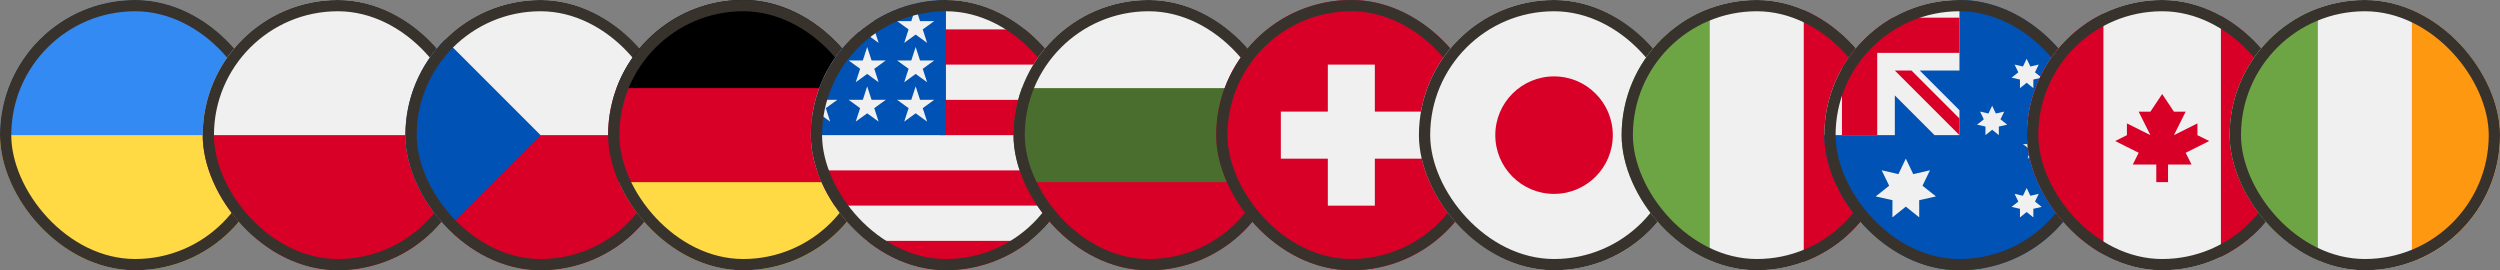
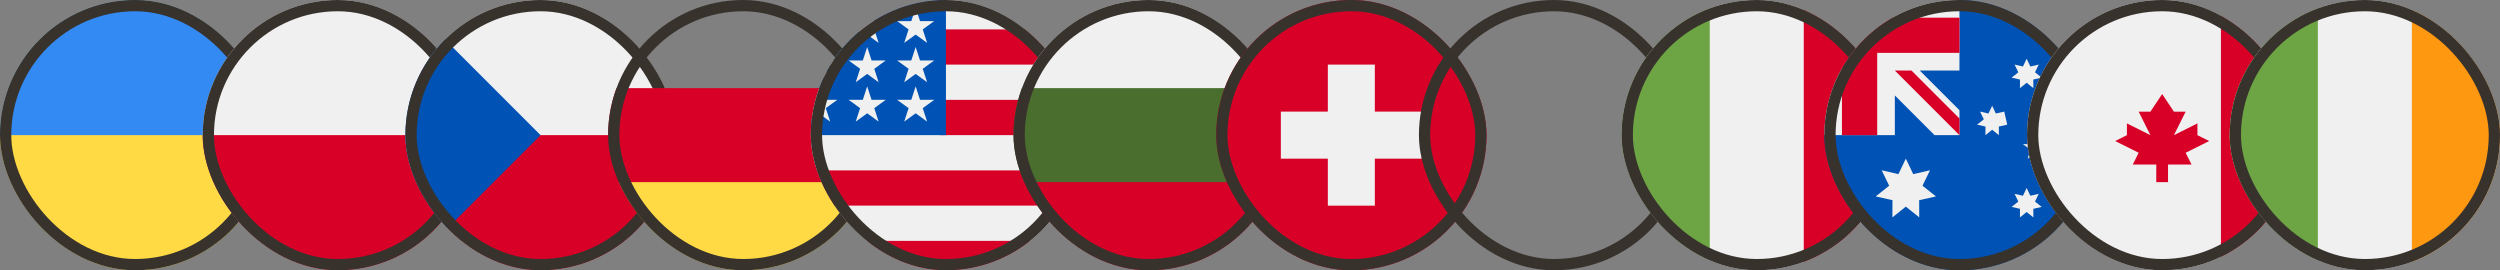
<svg xmlns="http://www.w3.org/2000/svg" width="222" height="24" viewBox="0 0 222 24" fill="none">
  <rect x="0" y="0" width="222" height="24" fill="#808080" stroke="none" />
  <g clip-path="url(#clip0_420_725)">
    <path d="M12 24C18.627 24 24 18.627 24 12C24 5.373 18.627 0 12 0C5.373 0 0 5.373 0 12C0 18.627 5.373 24 12 24Z" fill="#FFDA44" />
    <path d="M0 12C0 5.373 5.373 0 12 0C18.627 0 24 5.373 24 12" fill="#338AF3" />
  </g>
  <rect x="0.5" y="0.5" width="23" height="23" rx="11.5" stroke="#38322D" />
  <g clip-path="url(#clip1_420_725)">
    <path d="M30 24C36.627 24 42 18.627 42 12C42 5.373 36.627 0 30 0C23.373 0 18 5.373 18 12C18 18.627 23.373 24 30 24Z" fill="#F0F0F0" />
    <path d="M42 11.999C42 18.627 36.627 24 30 24C23.373 24 18 18.627 18 11.999" fill="#D80027" />
  </g>
  <rect x="18.5" y="0.5" width="23" height="23" rx="11.5" stroke="#38322D" />
  <g clip-path="url(#clip2_420_725)">
    <path d="M48 24C54.627 24 60 18.627 60 12C60 5.373 54.627 0 48 0C41.373 0 36 5.373 36 12C36 18.627 41.373 24 48 24Z" fill="#F0F0F0" />
    <path d="M46.956 11.999C46.956 11.999 39.522 20.486 39.515 20.485C41.686 22.656 44.686 24 48 24C54.627 24 60 18.627 60 11.999H46.956Z" fill="#D80027" />
    <path d="M39.515 3.515C34.828 8.201 34.828 15.799 39.515 20.485C41.451 18.549 43.314 16.686 48 12L39.515 3.515Z" fill="#0052B4" />
  </g>
  <rect x="36.5" y="0.5" width="23" height="23" rx="11.5" stroke="#38322D" />
  <g clip-path="url(#clip3_420_725)">
    <path d="M54.746 16.175C56.442 20.744 60.84 24.001 66 24.001C71.159 24.001 75.558 20.744 77.253 16.175L66 15.131L54.746 16.175Z" fill="#FFDA44" />
-     <path d="M66 0.001C60.84 0.001 56.442 3.257 54.746 7.827L66 8.871L77.253 7.827C75.558 3.257 71.159 0.001 66 0.001Z" fill="black" />
    <path d="M54.746 7.826C54.264 9.126 54 10.532 54 12C54 13.467 54.264 14.873 54.746 16.174H77.254C77.736 14.873 78 13.467 78 12C78 10.532 77.736 9.126 77.254 7.826H54.746Z" fill="#D80027" />
  </g>
  <rect x="54.5" y="0.5" width="23" height="23" rx="11.5" stroke="#38322D" />
  <g clip-path="url(#clip4_420_725)">
    <path d="M84 24C90.627 24 96 18.627 96 12C96 5.373 90.627 0 84 0C77.373 0 72 5.373 72 12C72 18.627 77.373 24 84 24Z" fill="#F0F0F0" />
    <path d="M83.478 12H95.999C95.999 10.917 95.855 9.868 95.586 8.87H83.478V12Z" fill="#D80027" />
    <path d="M83.478 5.738H94.238C93.503 4.54 92.564 3.48 91.469 2.608H83.478V5.738Z" fill="#D80027" />
    <path d="M84 24C86.824 24 89.42 23.024 91.47 21.391H76.53C78.58 23.024 81.176 24 84 24Z" fill="#D80027" />
    <path d="M73.761 18.26H94.238C94.828 17.297 95.285 16.246 95.586 15.129H72.413C72.714 16.246 73.171 17.297 73.761 18.26Z" fill="#D80027" />
    <path d="M77.559 1.874H78.652L77.635 2.613L78.023 3.809L77.006 3.07L75.989 3.809L76.325 2.776C75.429 3.522 74.644 4.396 73.997 5.37H74.348L73.7 5.84C73.6 6.008 73.503 6.179 73.41 6.353L73.719 7.304L73.142 6.885C72.999 7.189 72.868 7.5 72.75 7.817L73.091 8.865H74.348L73.331 9.604L73.719 10.8L72.702 10.061L72.093 10.504C72.032 10.994 72 11.493 72 12H84C84 5.373 84 4.591 84 0C81.629 0 79.42 0.688 77.559 1.874ZM78.023 10.8L77.006 10.061L75.989 10.8L76.378 9.604L75.361 8.865H76.618L77.006 7.67L77.395 8.865H78.652L77.635 9.604L78.023 10.8ZM77.635 6.109L78.023 7.304L77.006 6.565L75.989 7.304L76.378 6.109L75.361 5.37H76.618L77.006 4.174L77.395 5.37H78.652L77.635 6.109ZM82.328 10.8L81.311 10.061L80.294 10.8L80.682 9.604L79.665 8.865H80.922L81.311 7.67L81.699 8.865H82.957L81.939 9.604L82.328 10.8ZM81.939 6.109L82.328 7.304L81.311 6.565L80.294 7.304L80.682 6.109L79.665 5.37H80.922L81.311 4.174L81.699 5.37H82.957L81.939 6.109ZM81.939 2.613L82.328 3.809L81.311 3.07L80.294 3.809L80.682 2.613L79.665 1.874H80.922L81.311 0.678L81.699 1.874H82.957L81.939 2.613Z" fill="#0052B4" />
  </g>
  <rect x="72.5" y="0.5" width="23" height="23" rx="11.5" stroke="#38322D" />
  <g clip-path="url(#clip5_420_725)">
    <path d="M114 12.001C114 10.533 113.736 9.127 113.254 7.827L102 7.305L90.746 7.827C90.264 9.127 90 10.533 90 12.001C90 13.469 90.264 14.875 90.746 16.175L102 16.697L113.254 16.175C113.736 14.875 114 13.469 114 12.001Z" fill="#496E2D" />
    <path d="M102 24C107.159 24 111.558 20.743 113.253 16.174H90.746C92.442 20.743 96.84 24 102 24Z" fill="#D80027" />
    <path d="M90.746 7.826H113.253C111.558 3.256 107.159 -0 102 -0C96.84 -0 92.442 3.256 90.746 7.826Z" fill="#F0F0F0" />
  </g>
  <rect x="90.5" y="0.5" width="23" height="23" rx="11.5" stroke="#38322D" />
  <g clip-path="url(#clip6_420_725)">
    <path d="M120 24C126.627 24 132 18.627 132 12C132 5.373 126.627 0 120 0C113.373 0 108 5.373 108 12C108 18.627 113.373 24 120 24Z" fill="#D80027" />
    <path d="M126.26 9.913H122.086V5.739H117.912V9.913H113.738V14.087H117.912V18.261H122.086V14.087H126.26V9.913Z" fill="#F0F0F0" />
  </g>
  <rect x="108.5" y="0.5" width="23" height="23" rx="11.5" stroke="#38322D" />
  <g clip-path="url(#clip7_420_725)">
    <path d="M138 24C144.627 24 150 18.627 150 12C150 5.373 144.627 0 138 0C131.373 0 126 5.373 126 12C126 18.627 131.373 24 138 24Z" fill="#F0F0F0" />
    <path d="M138 17.218C140.881 17.218 143.217 14.882 143.217 12.001C143.217 9.119 140.881 6.783 138 6.783C135.118 6.783 132.782 9.119 132.782 12.001C132.782 14.882 135.118 17.218 138 17.218Z" fill="#D80027" />
  </g>
  <rect x="126.5" y="0.5" width="23" height="23" rx="11.5" stroke="#38322D" />
  <g clip-path="url(#clip8_420_725)">
    <path d="M156 24C162.627 24 168 18.627 168 12C168 5.373 162.627 0 156 0C149.373 0 144 5.373 144 12C144 18.627 149.373 24 156 24Z" fill="#F0F0F0" />
    <path d="M168 11.999C168 6.84 164.743 2.441 160.174 0.746V23.253C164.743 21.557 168 17.159 168 11.999Z" fill="#D80027" />
    <path d="M144 12C144 17.159 147.257 21.558 151.826 23.253V0.746C147.257 2.442 144 6.84 144 12Z" fill="#6DA544" />
  </g>
  <rect x="144.5" y="0.5" width="23" height="23" rx="11.5" stroke="#38322D" />
  <g clip-path="url(#clip9_420_725)">
    <path d="M186 12C186 18.627 180.627 24 174 24C167.373 24 162 18.627 162 12C162 12.003 174 0.001 174 0C180.627 0 186 5.373 186 12Z" fill="#0052B4" />
    <path d="M173.968 12H174C174 11.989 174 11.979 174 11.968C173.989 11.979 173.979 11.99 173.968 12Z" fill="#F0F0F0" />
    <path d="M174 6.262C174 4.15 174 2.767 174 0.001H173.998C167.371 0.002 162 5.374 162 12.001H168.261V8.475L171.786 12.001H173.968C173.979 11.99 173.989 11.98 174 11.969C174 11.16 174 10.439 174 9.787L170.474 6.262H174Z" fill="#F0F0F0" />
    <path d="M168.071 1.566C166.194 2.635 164.634 4.195 163.565 6.072V12.001H166.696V4.696V4.696H174C174 3.709 174 2.768 174 1.566H168.071V1.566Z" fill="#D80027" />
    <path d="M174.001 10.525L169.737 6.262H168.262C168.262 6.262 168.262 6.262 168.262 6.262L174.001 12.001H174.001C174.001 12.001 174.001 10.983 174.001 10.525Z" fill="#D80027" />
    <path d="M169.237 14.086L169.896 15.463L171.383 15.12L170.717 16.493L171.913 17.442L170.424 17.777L170.428 19.304L169.237 18.349L168.046 19.304L168.051 17.777L166.562 17.442L167.758 16.493L167.091 15.12L168.579 15.463L169.237 14.086Z" fill="#F0F0F0" />
    <path d="M179.967 16.695L180.296 17.384L181.04 17.212L180.707 17.899L181.305 18.373L180.56 18.541L180.562 19.304L179.967 18.826L179.371 19.304L179.373 18.541L178.629 18.373L179.227 17.899L178.894 17.212L179.637 17.384L179.967 16.695Z" fill="#F0F0F0" />
-     <path d="M176.903 9.392L177.233 10.08L177.976 9.908L177.643 10.595L178.241 11.069L177.497 11.237L177.499 12L176.903 11.523L176.308 12L176.31 11.237L175.565 11.069L176.163 10.595L175.83 9.908L176.574 10.08L176.903 9.392Z" fill="#F0F0F0" />
+     <path d="M176.903 9.392L177.233 10.08L177.976 9.908L178.241 11.069L177.497 11.237L177.499 12L176.903 11.523L176.308 12L176.31 11.237L175.565 11.069L176.163 10.595L175.83 9.908L176.574 10.08L176.903 9.392Z" fill="#F0F0F0" />
    <path d="M179.967 5.218L180.296 5.906L181.04 5.734L180.707 6.421L181.305 6.895L180.56 7.063L180.562 7.827L179.967 7.349L179.371 7.827L179.373 7.063L178.629 6.895L179.227 6.421L178.894 5.734L179.637 5.906L179.967 5.218Z" fill="#F0F0F0" />
    <path d="M182.642 8.348L182.971 9.037L183.714 8.865L183.381 9.552L183.979 10.026L183.235 10.194L183.237 10.957L182.642 10.479L182.046 10.957L182.048 10.194L181.304 10.026L181.902 9.552L181.569 8.865L182.312 9.037L182.642 8.348Z" fill="#F0F0F0" />
    <path d="M180.729 12.001L180.988 12.798H181.826L181.148 13.29L181.407 14.088L180.729 13.595L180.051 14.088L180.31 13.29L179.632 12.798H180.47L180.729 12.001Z" fill="#F0F0F0" />
  </g>
  <rect x="162.5" y="0.5" width="23" height="23" rx="11.5" stroke="#38322D" />
  <g clip-path="url(#clip10_420_725)">
    <path d="M192 24C198.627 24 204 18.627 204 12C204 5.373 198.627 0 192 0C185.373 0 180 5.373 180 12C180 18.627 185.373 24 192 24Z" fill="#F0F0F0" />
    <path d="M204 12.001C204 7.243 201.232 3.132 197.218 1.191V22.81C201.232 20.869 204 16.758 204 12.001Z" fill="#D80027" />
-     <path d="M180 12C180 16.758 182.769 20.869 186.783 22.809V1.191C182.769 3.132 180 7.243 180 12Z" fill="#D80027" />
    <path d="M194.087 13.566L196.174 12.523L195.131 12.001V10.957L193.044 12.001L194.087 9.914H193.044L192 8.349L190.957 9.914H189.913L190.957 12.001L188.87 10.957V12.001L187.826 12.523L189.913 13.566L189.391 14.61H191.478V16.175H192.522V14.61H194.609L194.087 13.566Z" fill="#D80027" />
  </g>
  <rect x="180.5" y="0.5" width="23" height="23" rx="11.5" stroke="#38322D" />
  <g clip-path="url(#clip11_420_725)">
    <path d="M210 24C216.627 24 222 18.627 222 12C222 5.373 216.627 0 210 0C203.373 0 198 5.373 198 12C198 18.627 203.373 24 210 24Z" fill="#F0F0F0" />
    <path d="M222 11.999C222 6.84 218.743 2.441 214.174 0.746V23.253C218.743 21.557 222 17.159 222 11.999Z" fill="#FF9811" />
    <path d="M198 12C198 17.159 201.257 21.558 205.826 23.253V0.746C201.257 2.442 198 6.84 198 12Z" fill="#6DA544" />
  </g>
  <rect x="198.5" y="0.5" width="23" height="23" rx="11.5" stroke="#38322D" />
  <defs>
    <clipPath id="clip0_420_725">
      <rect width="24" height="24" rx="12" fill="white" />
    </clipPath>
    <clipPath id="clip1_420_725">
      <rect x="18" width="24" height="24" rx="12" fill="white" />
    </clipPath>
    <clipPath id="clip2_420_725">
      <rect x="36" width="24" height="24" rx="12" fill="white" />
    </clipPath>
    <clipPath id="clip3_420_725">
      <rect x="54" width="24" height="24" rx="12" fill="white" />
    </clipPath>
    <clipPath id="clip4_420_725">
      <rect x="72" width="24" height="24" rx="12" fill="white" />
    </clipPath>
    <clipPath id="clip5_420_725">
      <rect x="90" width="24" height="24" rx="12" fill="white" />
    </clipPath>
    <clipPath id="clip6_420_725">
      <rect x="108" width="24" height="24" rx="12" fill="white" />
    </clipPath>
    <clipPath id="clip7_420_725">
-       <rect x="126" width="24" height="24" rx="12" fill="white" />
-     </clipPath>
+       </clipPath>
    <clipPath id="clip8_420_725">
      <rect x="144" width="24" height="24" rx="12" fill="white" />
    </clipPath>
    <clipPath id="clip9_420_725">
      <rect x="162" width="24" height="24" rx="12" fill="white" />
    </clipPath>
    <clipPath id="clip10_420_725">
      <rect x="180" width="24" height="24" rx="12" fill="white" />
    </clipPath>
    <clipPath id="clip11_420_725">
      <rect x="198" width="24" height="24" rx="12" fill="white" />
    </clipPath>
  </defs>
</svg>